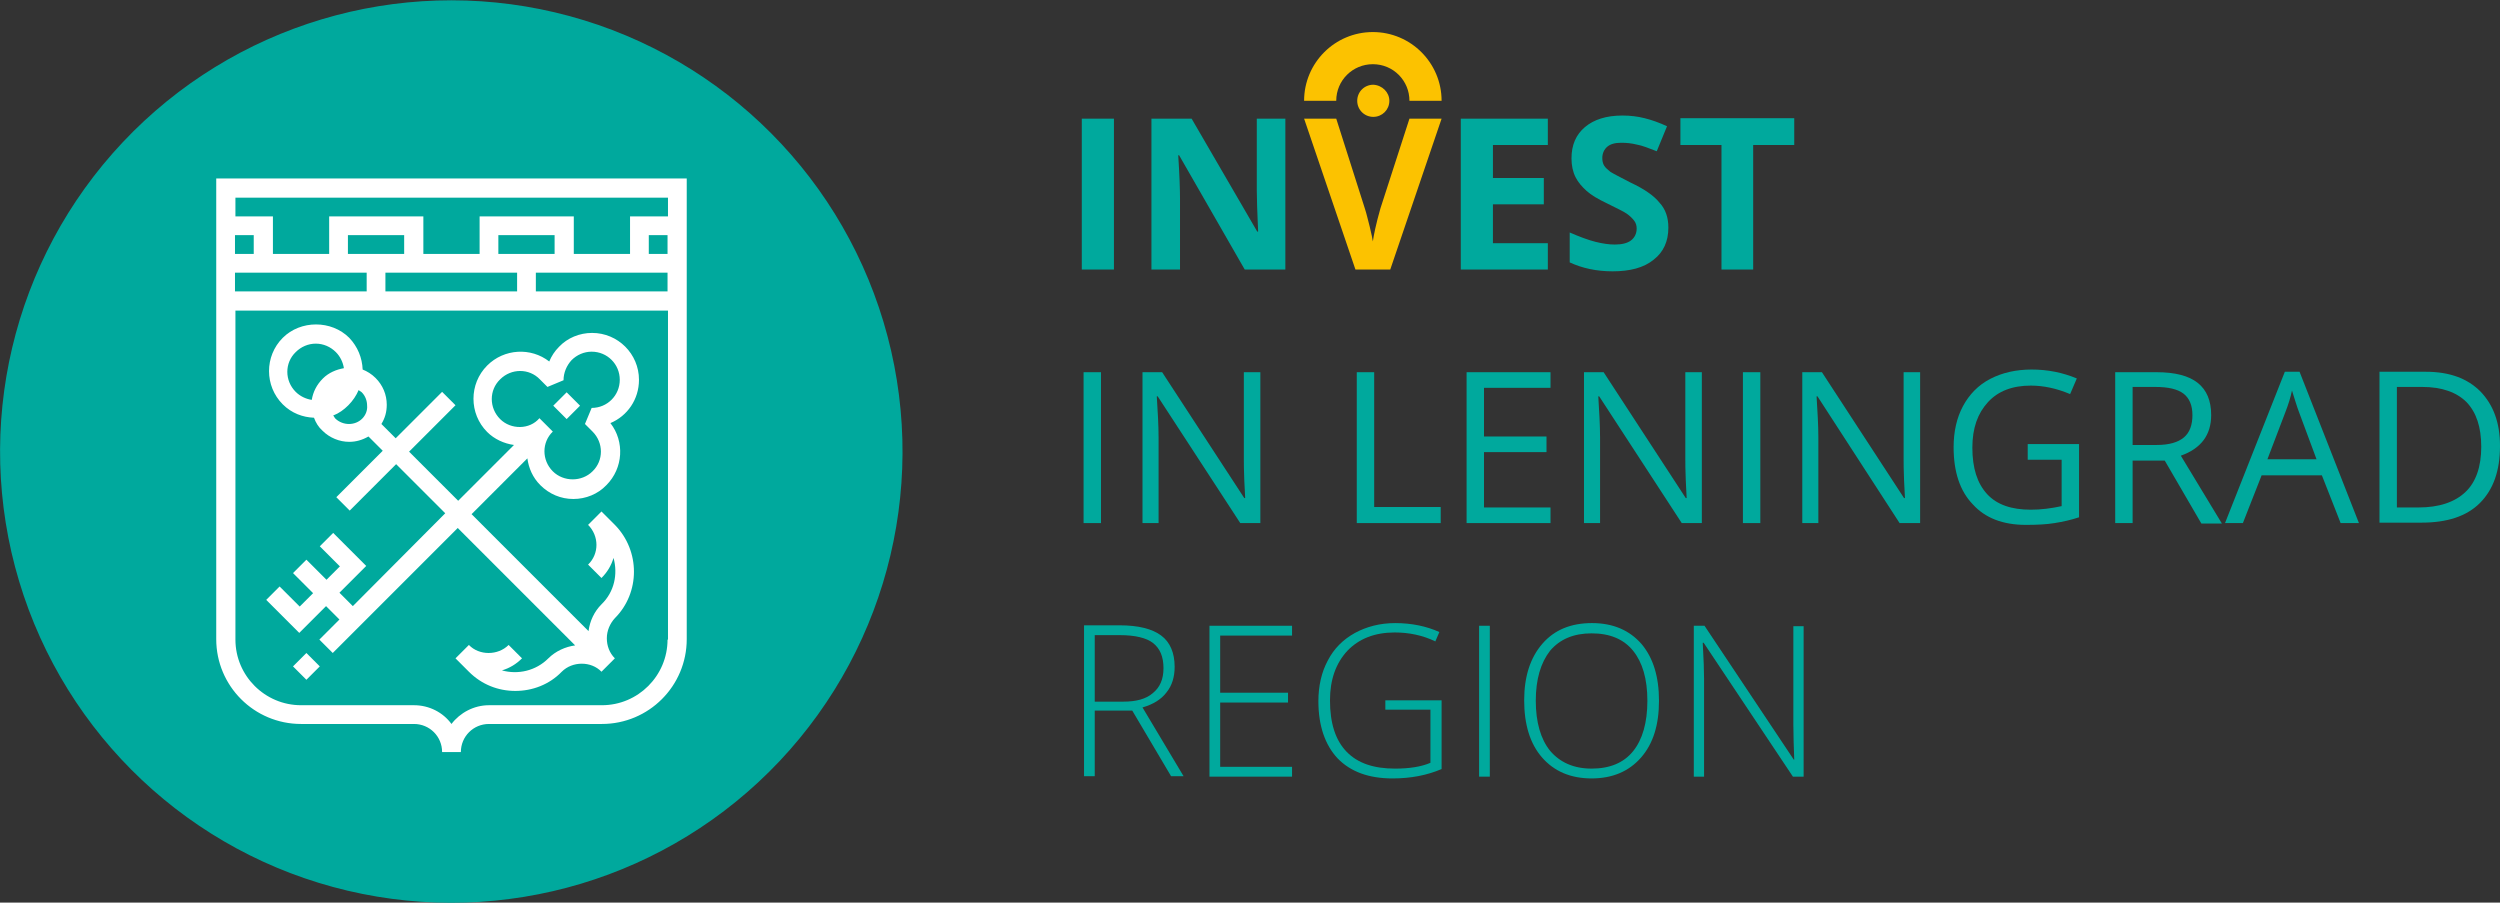
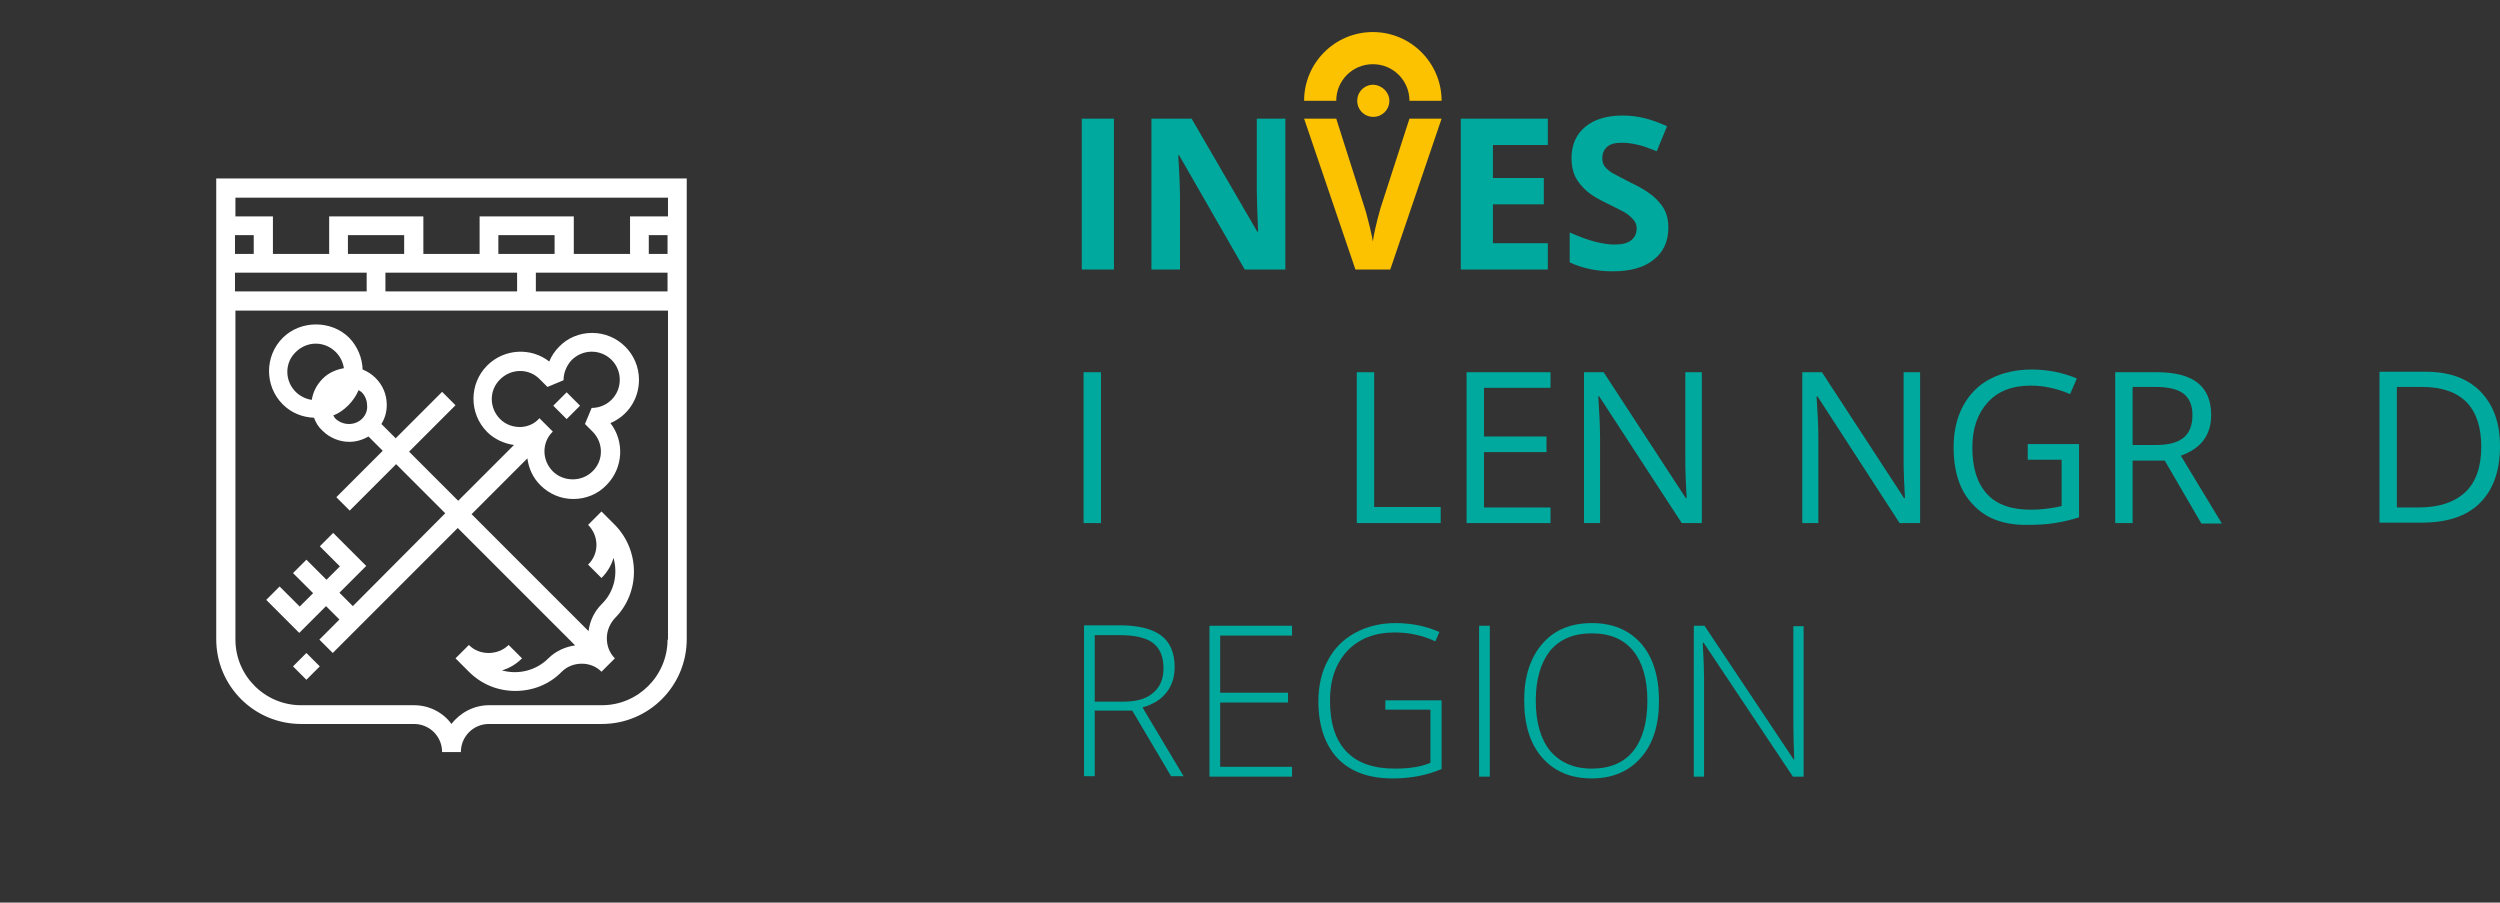
<svg xmlns="http://www.w3.org/2000/svg" xmlns:ns1="http://sodipodi.sourceforge.net/DTD/sodipodi-0.dtd" xmlns:ns2="http://www.inkscape.org/namespaces/inkscape" id="Слой_1" x="0px" y="0px" viewBox="0 0 560.04 202.193" xml:space="preserve" ns1:docname="Invest-logo.svg" width="560.04" height="202.193" ns2:version="0.92.3 (2405546, 2018-03-11)">
  <rect x="0" y="0" width="560.04" height="202.193" fill="#333333" stroke="none" />
  <defs id="defs71" />
  <style type="text/css" id="style2"> .st0{fill:#FCC200;} .st1{fill:#00A99D;} .st2{fill:#FFFFFF;} </style>
  <g id="g58" transform="translate(-40.06,-33.219)">
    <g id="g56">
      <g id="g6">
        <path class="st0" d="m 355.8,59.8 h 7.2 l -11.5,33.8 h -7.8 L 332.2,59.8 h 7.2 l 6.4,20.1 c 0.4,1.2 0.7,2.6 1.1,4.1 0.4,1.6 0.6,2.7 0.7,3.3 0.2,-1.4 0.7,-3.9 1.7,-7.4 z" id="path4" ns2:connector-curvature="0" style="fill:#fcc200" />
      </g>
      <path class="st1" d="M 282.4,93.6 V 59.8 h 7.2 v 33.8 z" id="path8" ns2:connector-curvature="0" style="fill:#00a99d" />
      <path class="st1" d="m 328,93.6 h -9.1 L 304.2,68 H 304 c 0.3,4.5 0.4,7.7 0.4,9.7 V 93.6 H 298 V 59.8 h 9 l 14.7,25.3 h 0.2 c -0.2,-4.4 -0.3,-7.5 -0.3,-9.3 v -16 h 6.4 z" id="path10" ns2:connector-curvature="0" style="fill:#00a99d" />
      <path class="st1" d="M 386.8,93.6 H 367.3 V 59.8 h 19.5 v 5.9 h -12.3 v 7.4 h 11.4 V 79 h -11.4 v 8.7 h 12.3 z" id="path12" ns2:connector-curvature="0" style="fill:#00a99d" />
      <path class="st1" d="m 413.8,84.2 c 0,3.1 -1.1,5.5 -3.3,7.2 -2.2,1.8 -5.3,2.6 -9.2,2.6 -3.6,0 -6.8,-0.7 -9.6,-2 v -6.7 c 2.3,1 4.2,1.7 5.8,2.1 1.6,0.4 3,0.6 4.3,0.6 1.6,0 2.8,-0.3 3.6,-0.9 0.8,-0.6 1.3,-1.5 1.3,-2.7 0,-0.7 -0.2,-1.3 -0.6,-1.8 -0.4,-0.5 -0.9,-1 -1.6,-1.5 -0.7,-0.5 -2.2,-1.2 -4.4,-2.3 -2.1,-1 -3.6,-1.9 -4.6,-2.8 -1,-0.9 -1.9,-1.9 -2.5,-3.1 -0.6,-1.2 -0.9,-2.6 -0.9,-4.2 0,-3 1,-5.3 3,-7 2,-1.7 4.8,-2.6 8.4,-2.6 1.8,0 3.4,0.2 5,0.6 1.6,0.4 3.3,1 5,1.8 l -2.3,5.6 c -1.8,-0.7 -3.3,-1.3 -4.5,-1.5 -1.2,-0.3 -2.3,-0.4 -3.5,-0.4 -1.4,0 -2.4,0.3 -3.1,0.9 -0.7,0.6 -1.1,1.5 -1.1,2.5 0,0.6 0.1,1.2 0.4,1.7 0.3,0.5 0.8,0.9 1.4,1.4 0.6,0.4 2.2,1.2 4.5,2.4 3.2,1.5 5.3,3 6.5,4.5 1.4,1.5 2,3.4 2,5.6 z" id="path14" ns2:connector-curvature="0" style="fill:#00a99d" />
-       <path class="st1" d="m 432.9,93.6 h -7.2 V 65.7 h -9.2 v -6 H 442 v 6 h -9.2 v 27.9 z" id="path16" ns2:connector-curvature="0" style="fill:#00a99d" />
      <path class="st1" d="m 282.8,150.4 v -33.8 h 3.9 v 33.8 z" id="path18" ns2:connector-curvature="0" style="fill:#00a99d" />
-       <path class="st1" d="m 322.4,150.4 h -4.5 L 299.4,122 h -0.2 c 0.2,3.3 0.4,6.4 0.4,9.2 v 19.2 H 296 v -33.8 h 4.4 l 18.4,28.2 h 0.2 c 0,-0.4 -0.1,-1.8 -0.2,-4 -0.1,-2.3 -0.1,-3.9 -0.1,-4.8 v -19.4 h 3.7 z" id="path20" ns2:connector-curvature="0" style="fill:#00a99d" />
      <path class="st1" d="m 344,150.4 v -33.8 h 3.9 v 30.2 h 14.9 v 3.6 z" id="path22" ns2:connector-curvature="0" style="fill:#00a99d" />
      <path class="st1" d="m 387.4,150.4 h -18.8 v -33.8 h 18.8 v 3.5 H 372.5 V 131 h 14 v 3.5 h -14 v 12.4 h 14.9 z" id="path24" ns2:connector-curvature="0" style="fill:#00a99d" />
      <path class="st1" d="m 421.3,150.4 h -4.5 L 398.3,122 h -0.2 c 0.2,3.3 0.4,6.4 0.4,9.2 v 19.2 h -3.6 v -33.8 h 4.4 l 18.4,28.2 h 0.2 c 0,-0.4 -0.1,-1.8 -0.2,-4 -0.1,-2.3 -0.1,-3.9 -0.1,-4.8 v -19.4 h 3.7 z" id="path26" ns2:connector-curvature="0" style="fill:#00a99d" />
-       <path class="st1" d="m 430.5,150.4 v -33.8 h 3.9 v 33.8 z" id="path28" ns2:connector-curvature="0" style="fill:#00a99d" />
      <path class="st1" d="m 470.1,150.4 h -4.5 L 447.2,122 H 447 c 0.2,3.3 0.4,6.4 0.4,9.2 v 19.2 h -3.6 v -33.8 h 4.4 l 18.4,28.2 h 0.2 c 0,-0.4 -0.1,-1.8 -0.2,-4 -0.1,-2.3 -0.1,-3.9 -0.1,-4.8 v -19.4 h 3.7 v 33.8 z" id="path30" ns2:connector-curvature="0" style="fill:#00a99d" />
      <path class="st1" d="m 494.3,132.7 h 11.5 v 16.4 c -1.8,0.6 -3.6,1 -5.5,1.3 -1.8,0.3 -4,0.4 -6.4,0.4 -5.1,0 -9.1,-1.5 -11.9,-4.6 -2.9,-3 -4.3,-7.3 -4.3,-12.8 0,-3.5 0.7,-6.6 2.1,-9.2 1.4,-2.6 3.4,-4.7 6.1,-6.1 2.7,-1.4 5.8,-2.1 9.3,-2.1 3.6,0 7,0.7 10.1,2 l -1.5,3.5 c -3.1,-1.3 -6,-1.9 -8.8,-1.9 -4.1,0 -7.3,1.2 -9.6,3.7 -2.3,2.5 -3.5,5.8 -3.5,10.2 0,4.6 1.1,8 3.3,10.4 2.2,2.4 5.5,3.5 9.8,3.5 2.3,0 4.6,-0.3 6.9,-0.8 v -10.4 h -7.6 z" id="path32" ns2:connector-curvature="0" style="fill:#00a99d" />
      <path class="st1" d="m 517.8,136.3 v 14.1 h -3.9 v -33.8 h 9.3 c 4.1,0 7.2,0.8 9.2,2.4 2,1.6 3,4 3,7.2 0,4.5 -2.3,7.5 -6.8,9.1 l 9.2,15.2 h -4.6 L 525,136.4 h -7.2 z m 0,-3.4 h 5.4 c 2.8,0 4.8,-0.6 6.1,-1.7 1.3,-1.1 1.9,-2.8 1.9,-5 0,-2.2 -0.7,-3.8 -2,-4.8 -1.3,-1 -3.4,-1.5 -6.3,-1.5 h -5.1 z" id="path34" ns2:connector-curvature="0" style="fill:#00a99d" />
-       <path class="st1" d="m 564.4,150.4 -4.2,-10.7 h -13.5 l -4.2,10.7 h -4 l 13.4,-33.9 h 3.3 l 13.3,33.9 z m -5.4,-14.3 -3.9,-10.5 c -0.5,-1.3 -1,-3 -1.6,-4.9 -0.3,1.5 -0.8,3.1 -1.5,4.9 l -4,10.5 z" id="path36" ns2:connector-curvature="0" style="fill:#00a99d" />
      <path class="st1" d="m 600.1,133.1 c 0,5.6 -1.5,9.8 -4.5,12.8 -3,3 -7.4,4.4 -13.1,4.4 h -9.4 v -33.8 h 10.4 c 5.3,0 9.3,1.5 12.2,4.4 2.9,3 4.4,7 4.4,12.2 z m -4.2,0.2 c 0,-4.4 -1.1,-7.7 -3.3,-10 -2.2,-2.2 -5.5,-3.4 -9.9,-3.4 H 577 v 27 h 4.8 c 4.7,0 8.2,-1.2 10.6,-3.5 2.3,-2.2 3.5,-5.6 3.5,-10.1 z" id="path38" ns2:connector-curvature="0" style="fill:#00a99d" />
      <path class="st1" d="m 285.3,192.4 v 14.7 h -2.4 v -33.8 h 8 c 4.2,0 7.3,0.8 9.3,2.3 2,1.5 3,3.9 3,7 0,2.3 -0.6,4.2 -1.8,5.7 -1.2,1.6 -3,2.7 -5.4,3.4 l 9.2,15.4 h -2.8 l -8.7,-14.7 z m 0,-2 h 6.4 c 2.9,0 5.1,-0.6 6.6,-1.9 1.6,-1.3 2.4,-3.1 2.4,-5.6 0,-2.6 -0.8,-4.4 -2.3,-5.6 -1.5,-1.2 -4.1,-1.8 -7.5,-1.8 h -5.6 z" id="path40" ns2:connector-curvature="0" style="fill:#00a99d" />
      <path class="st1" d="M 329.5,207.2 H 311 v -33.8 h 18.5 v 2.2 h -16.1 v 12.8 h 15.2 v 2.2 H 313.4 V 205 h 16.1 z" id="path42" ns2:connector-curvature="0" style="fill:#00a99d" />
      <path class="st1" d="M 350.5,190.1 H 363 v 15.4 c -3.3,1.4 -6.9,2.1 -11,2.1 -5.3,0 -9.4,-1.5 -12.3,-4.5 -2.8,-3 -4.3,-7.3 -4.3,-12.8 0,-3.4 0.7,-6.5 2.1,-9.1 1.4,-2.7 3.4,-4.7 6.1,-6.2 2.6,-1.4 5.6,-2.2 9,-2.2 3.7,0 7,0.7 9.9,2 l -0.9,2.1 c -2.9,-1.4 -6,-2 -9.1,-2 -4.5,0 -8,1.4 -10.6,4.1 -2.6,2.8 -3.9,6.5 -3.9,11.1 0,5.1 1.2,8.9 3.7,11.5 2.5,2.6 6.1,3.8 10.9,3.8 3.1,0 5.8,-0.4 7.9,-1.3 v -11.9 h -10.1 v -2.1 z" id="path44" ns2:connector-curvature="0" style="fill:#00a99d" />
      <path class="st1" d="m 371.4,207.2 v -33.8 h 2.4 v 33.8 z" id="path46" ns2:connector-curvature="0" style="fill:#00a99d" />
      <path class="st1" d="m 411.7,190.2 c 0,5.4 -1.3,9.6 -4,12.7 -2.7,3.1 -6.4,4.7 -11.1,4.7 -4.7,0 -8.4,-1.6 -11.1,-4.7 -2.7,-3.1 -4,-7.4 -4,-12.8 0,-5.4 1.4,-9.6 4.1,-12.7 2.7,-3.1 6.4,-4.6 11.1,-4.6 4.7,0 8.4,1.6 11.1,4.7 2.6,3.1 3.9,7.3 3.9,12.7 z m -27.6,0 c 0,4.8 1.1,8.6 3.2,11.2 2.2,2.6 5.3,4 9.3,4 4.1,0 7.2,-1.3 9.3,-3.9 2.1,-2.6 3.2,-6.4 3.2,-11.3 0,-4.9 -1.1,-8.6 -3.2,-11.2 -2.1,-2.6 -5.2,-3.9 -9.3,-3.9 -4,0 -7.1,1.3 -9.3,3.9 -2.1,2.7 -3.2,6.4 -3.2,11.2 z" id="path48" ns2:connector-curvature="0" style="fill:#00a99d" />
      <path class="st1" d="m 444.1,207.2 h -2.4 l -20,-30 h -0.2 c 0.2,3.6 0.3,6.3 0.3,8.1 v 21.9 h -2.3 v -33.8 h 2.4 l 20,30 h 0.1 c -0.1,-2.8 -0.2,-5.4 -0.2,-7.9 v -22 h 2.3 z" id="path50" ns2:connector-curvature="0" style="fill:#00a99d" />
      <path class="st0" d="m 355.8,55.8 c 0,-4.5 -3.6,-8.2 -8.2,-8.2 -4.5,0 -8.2,3.6 -8.2,8.2 h -7.2 c 0,-8.5 6.9,-15.4 15.4,-15.4 8.5,0 15.4,6.9 15.4,15.4 z" id="path52" ns2:connector-curvature="0" style="fill:#fcc200" />
      <path class="st0" d="m 351.3,55.8 c 0,2 -1.6,3.6 -3.6,3.6 -2,0 -3.6,-1.6 -3.6,-3.6 0,-2 1.6,-3.6 3.6,-3.6 2,0.1 3.6,1.7 3.6,3.6 z" id="path54" ns2:connector-curvature="0" style="fill:#fcc200" />
    </g>
  </g>
  <g id="g66" transform="translate(-40.06,-33.219)">
    <g id="g64">
-       <circle transform="matrix(0.23,-0.973,0.973,0.23,-21.992,240.869)" class="st1" cx="141.2" cy="134.3" id="ellipse60" r="101.1" style="fill:#00a99d" />
      <path class="st2" d="m 102.7,164.6 -3,3 7.4,7.4 6,-6 3,3 -4.5,4.5 3,3 28,-28 26.3,26.3 c -2.2,0.3 -4.4,1.3 -6,2.9 -2.8,2.8 -6.8,3.7 -10.4,2.7 1.7,-0.5 3.2,-1.4 4.5,-2.7 l -3,-3 c -2.4,2.4 -6.6,2.4 -8.9,0 l -3,3 3,3 c 2.9,2.9 6.6,4.3 10.4,4.3 3.8,0 7.6,-1.4 10.4,-4.3 2.4,-2.4 6.6,-2.4 8.9,0 l 3,-3 c -1.2,-1.2 -1.8,-2.8 -1.8,-4.5 0,-1.7 0.7,-3.3 1.8,-4.5 5.7,-5.7 5.7,-15.1 0,-20.9 l -3,-3 -3,3 c 2.5,2.5 2.5,6.5 0,8.9 l 3,3 c 1.3,-1.3 2.2,-2.8 2.7,-4.5 1,3.6 0.2,7.6 -2.7,10.4 -1.6,1.6 -2.6,3.7 -2.9,6 l -26.2,-26.2 12.5,-12.5 c 0.3,2.2 1.2,4.3 2.9,6 2,2 4.6,3.1 7.4,3.1 2.8,0 5.5,-1.1 7.4,-3.1 3.8,-3.8 4.1,-9.8 0.9,-13.9 3.8,-1.6 6.4,-5.3 6.4,-9.7 0,-5.8 -4.7,-10.5 -10.5,-10.5 -2.8,0 -5.5,1.1 -7.4,3.1 -1,1 -1.7,2.1 -2.2,3.3 -4.1,-3.2 -10.1,-2.9 -13.9,0.9 -4.1,4.1 -4.1,10.8 0,14.9 1.6,1.6 3.8,2.6 6,2.9 l -12.5,12.5 -11,-11 10.4,-10.4 -3,-3 -10.4,10.4 -3.2,-3.2 c 0.8,-1.3 1.2,-2.7 1.2,-4.3 0,-2.3 -0.9,-4.4 -2.5,-6 -0.9,-0.9 -1.9,-1.5 -2.9,-1.9 -0.1,-2.6 -1.1,-5.1 -3,-7.1 -4,-4 -10.9,-4 -14.9,0 -4.1,4.1 -4.1,10.8 0,14.9 2,2 4.5,2.9 7,3 0.4,1.1 1,2.1 1.9,2.9 1.6,1.6 3.8,2.5 6,2.5 1.5,0 2.9,-0.4 4.3,-1.2 l 3.2,3.2 -10.4,10.4 3,3 10.4,-10.4 11,11 -20.7,20.8 -3,-3 6,-6 -7.4,-7.4 -3,3 4.5,4.5 -3,3 -4.5,-4.5 -3,3 4.5,4.5 -3,3 z m 49.4,-37.5 c -2.5,-2.5 -2.5,-6.5 0,-8.9 2.5,-2.5 6.5,-2.5 8.9,0 l 1.7,1.7 3.6,-1.5 c 0,-1.7 0.7,-3.3 1.8,-4.5 1.2,-1.2 2.8,-1.9 4.5,-1.9 3.5,0 6.3,2.8 6.3,6.3 0,3.5 -2.8,6.3 -6.3,6.3 l -1.5,3.6 1.7,1.7 c 2.5,2.5 2.5,6.5 0,8.9 -2.4,2.4 -6.5,2.4 -8.9,0 -2.5,-2.5 -2.5,-6.5 0,-8.9 v 0 l -3,-3 v 0 0 c -2.2,2.6 -6.4,2.6 -8.8,0.2 z m -42.2,-4.3 c -1.3,-0.2 -2.6,-0.8 -3.6,-1.8 -2.5,-2.5 -2.5,-6.5 0,-8.9 1.2,-1.2 2.8,-1.9 4.5,-1.9 1.7,0 3.3,0.7 4.5,1.9 v 0 c 1,1 1.6,2.3 1.8,3.6 -1.7,0.3 -3.4,1 -4.7,2.3 -1.4,1.4 -2.2,3 -2.5,4.8 z m 11.3,4.2 c -1.6,1.6 -4.3,1.6 -6,0 -0.2,-0.2 -0.3,-0.5 -0.5,-0.7 1.3,-0.5 2.4,-1.3 3.4,-2.3 1,-1 1.8,-2.2 2.3,-3.4 0.2,0.2 0.5,0.3 0.7,0.5 0.8,0.8 1.2,1.9 1.2,3 0.1,1 -0.3,2.1 -1.1,2.9 z M 88.5,73.2 v 103.2 c 0,10.5 8.5,19 19,19 h 25.3 c 3.5,0 6.3,2.8 6.3,6.3 h 4.2 c 0,-3.5 2.8,-6.3 6.3,-6.3 h 25.3 c 10.5,0 19,-8.5 19,-19 V 73.2 Z m 4.2,12.7 h 4.2 v 4.2 h -4.2 z m 0,8.4 h 29.5 v 4.2 H 92.7 Z m 63.2,0 v 4.2 h -29.5 v -4.2 z m -4.2,-4.2 v -4.2 h 12.6 v 4.2 z m -21.1,0 H 118 v -4.2 h 12.6 z m 59,86.4 c 0,8.1 -6.6,14.7 -14.7,14.7 h -25.3 c -3.4,0 -6.5,1.7 -8.4,4.2 -1.9,-2.6 -5,-4.2 -8.4,-4.2 h -25.3 c -8.1,0 -14.7,-6.6 -14.7,-14.7 v -73.7 h 96.9 v 73.7 z m 0,-78 h -29.5 v -4.2 h 29.5 z m 0,-8.4 h -4.2 v -4.2 h 4.2 z m 0,-8.4 h -8.4 v 8.4 h -12.6 v -8.4 h -21.1 v 8.4 h -12.6 v -8.4 h -21.1 v 8.4 h -12.6 v -8.4 h -8.4 v -4.2 h 96.9 v 4.2 z m -83.9,100.8 3,3 3,-3 -3,-3 z m 64.3,-58.4 -3,-3 -3,3 3,3 z" id="path62" ns2:connector-curvature="0" style="fill:#ffffff" />
    </g>
  </g>
</svg>